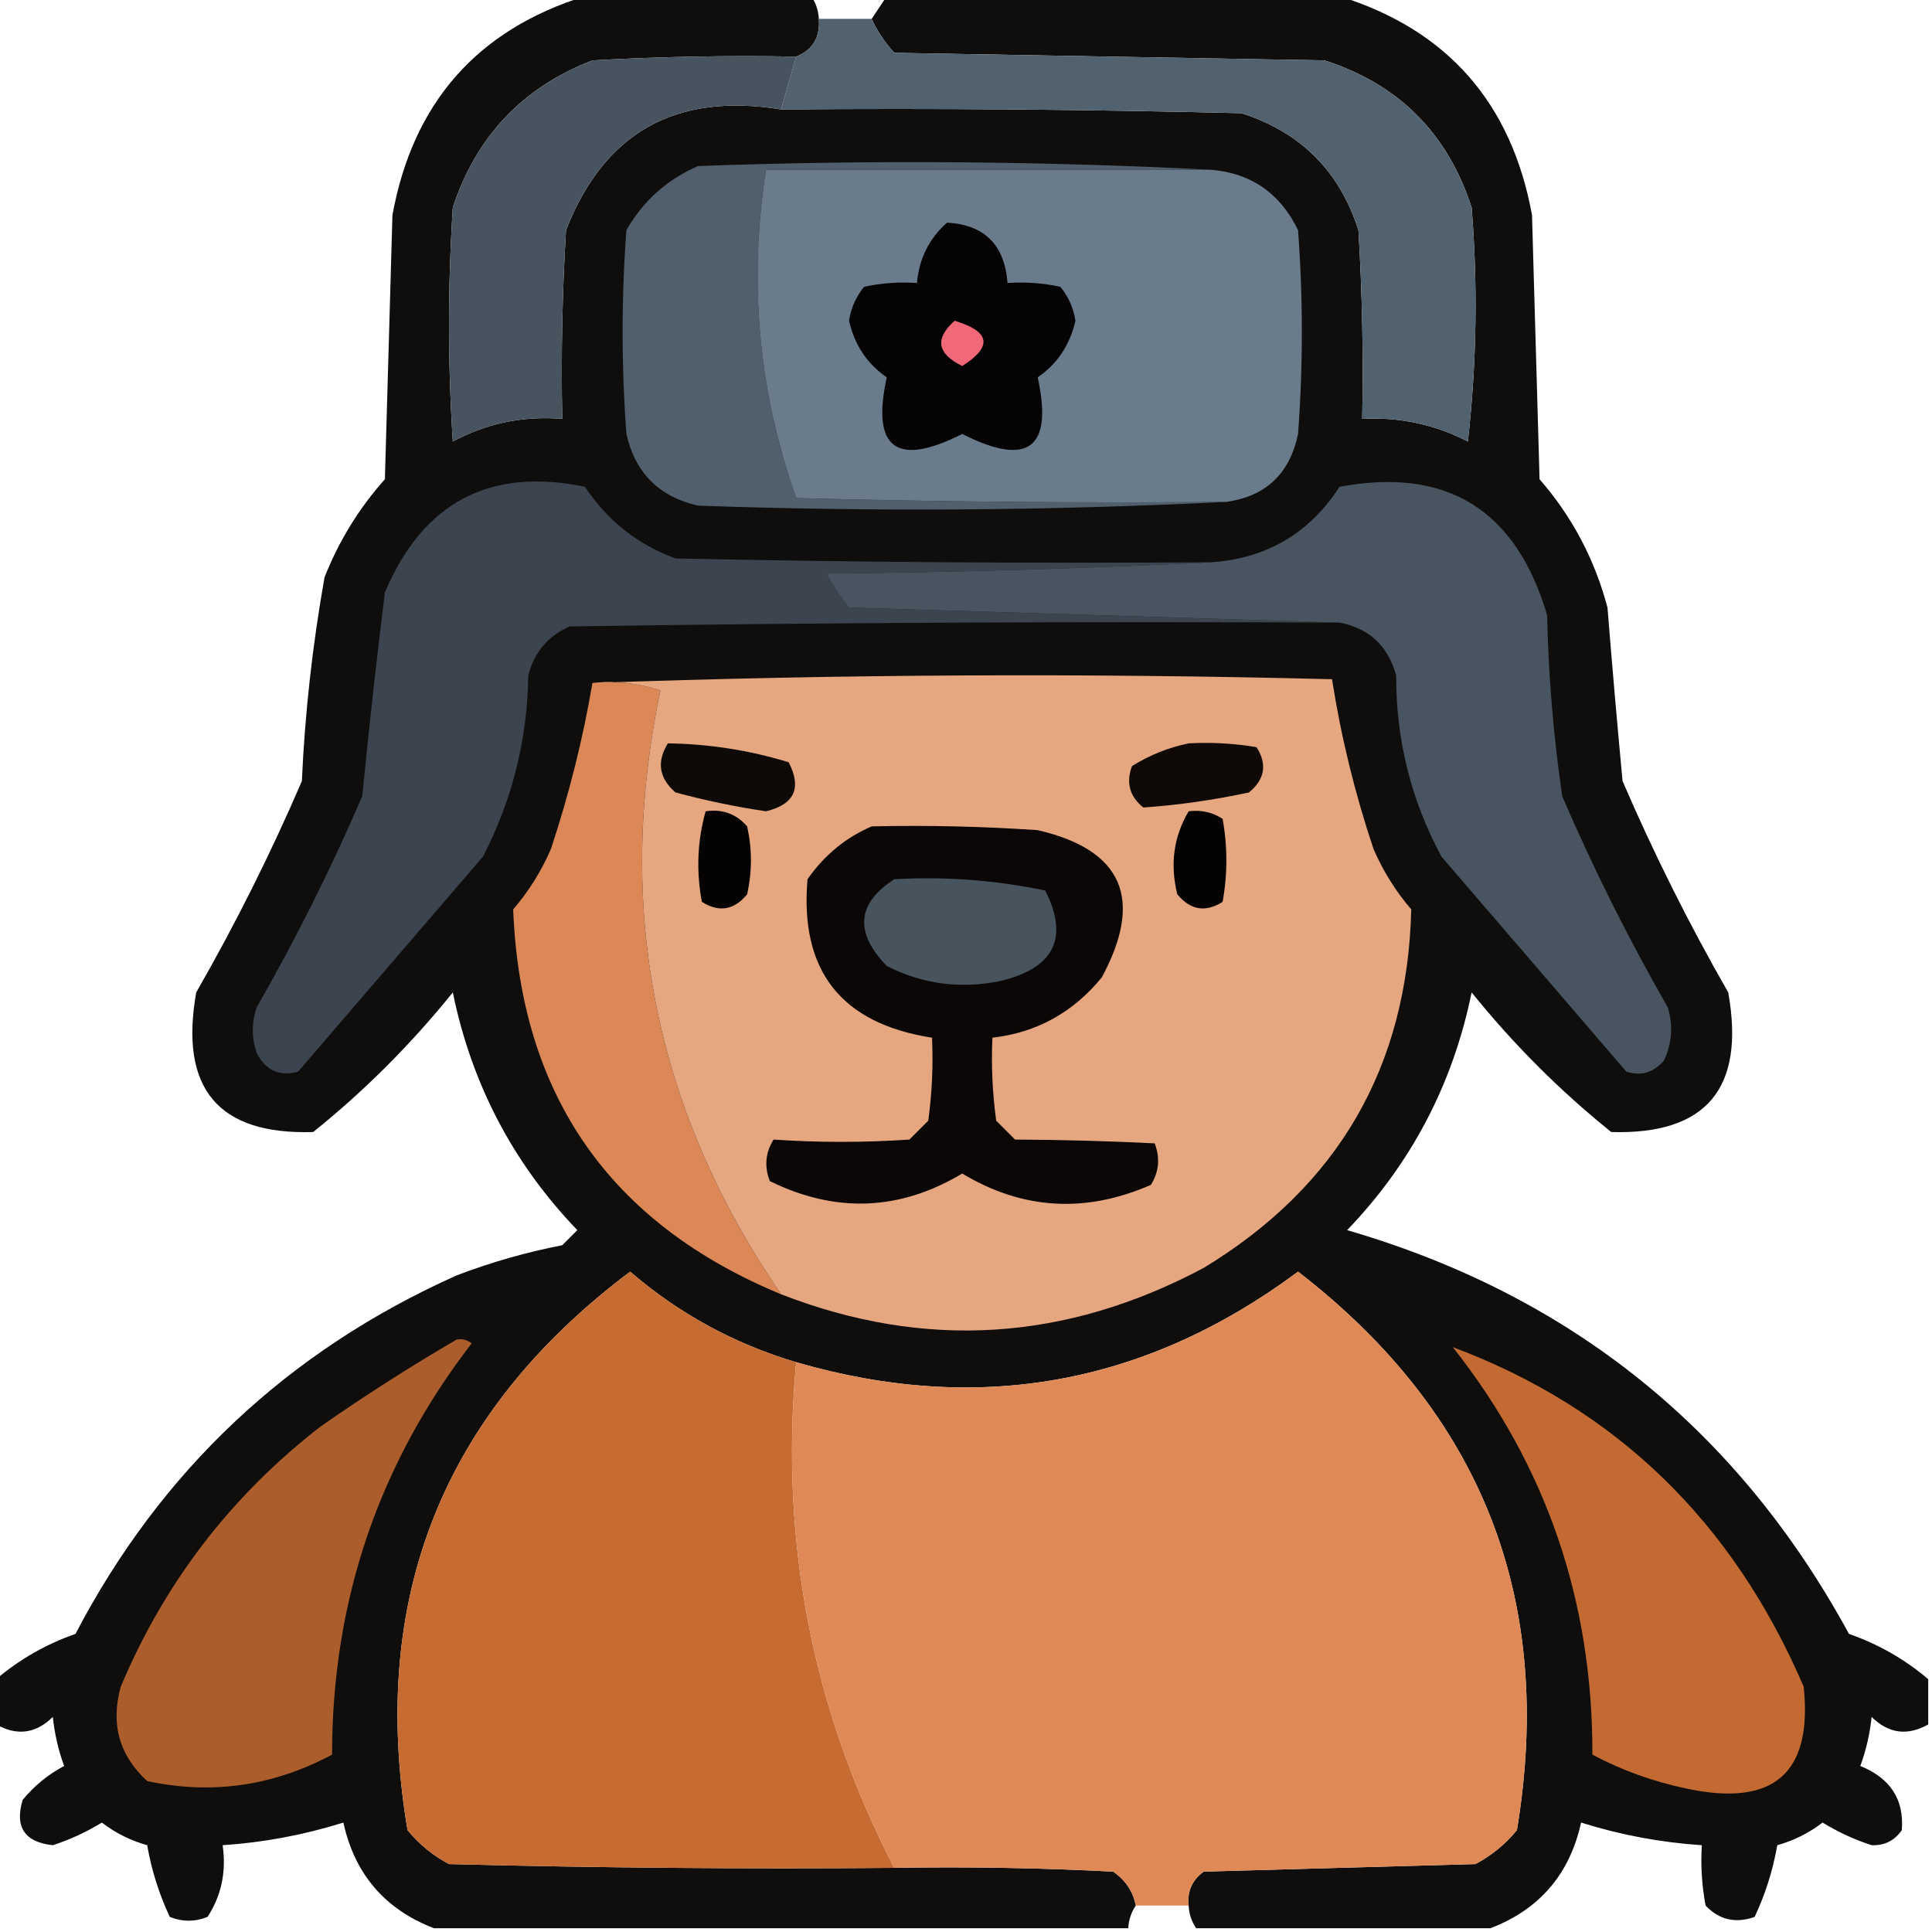
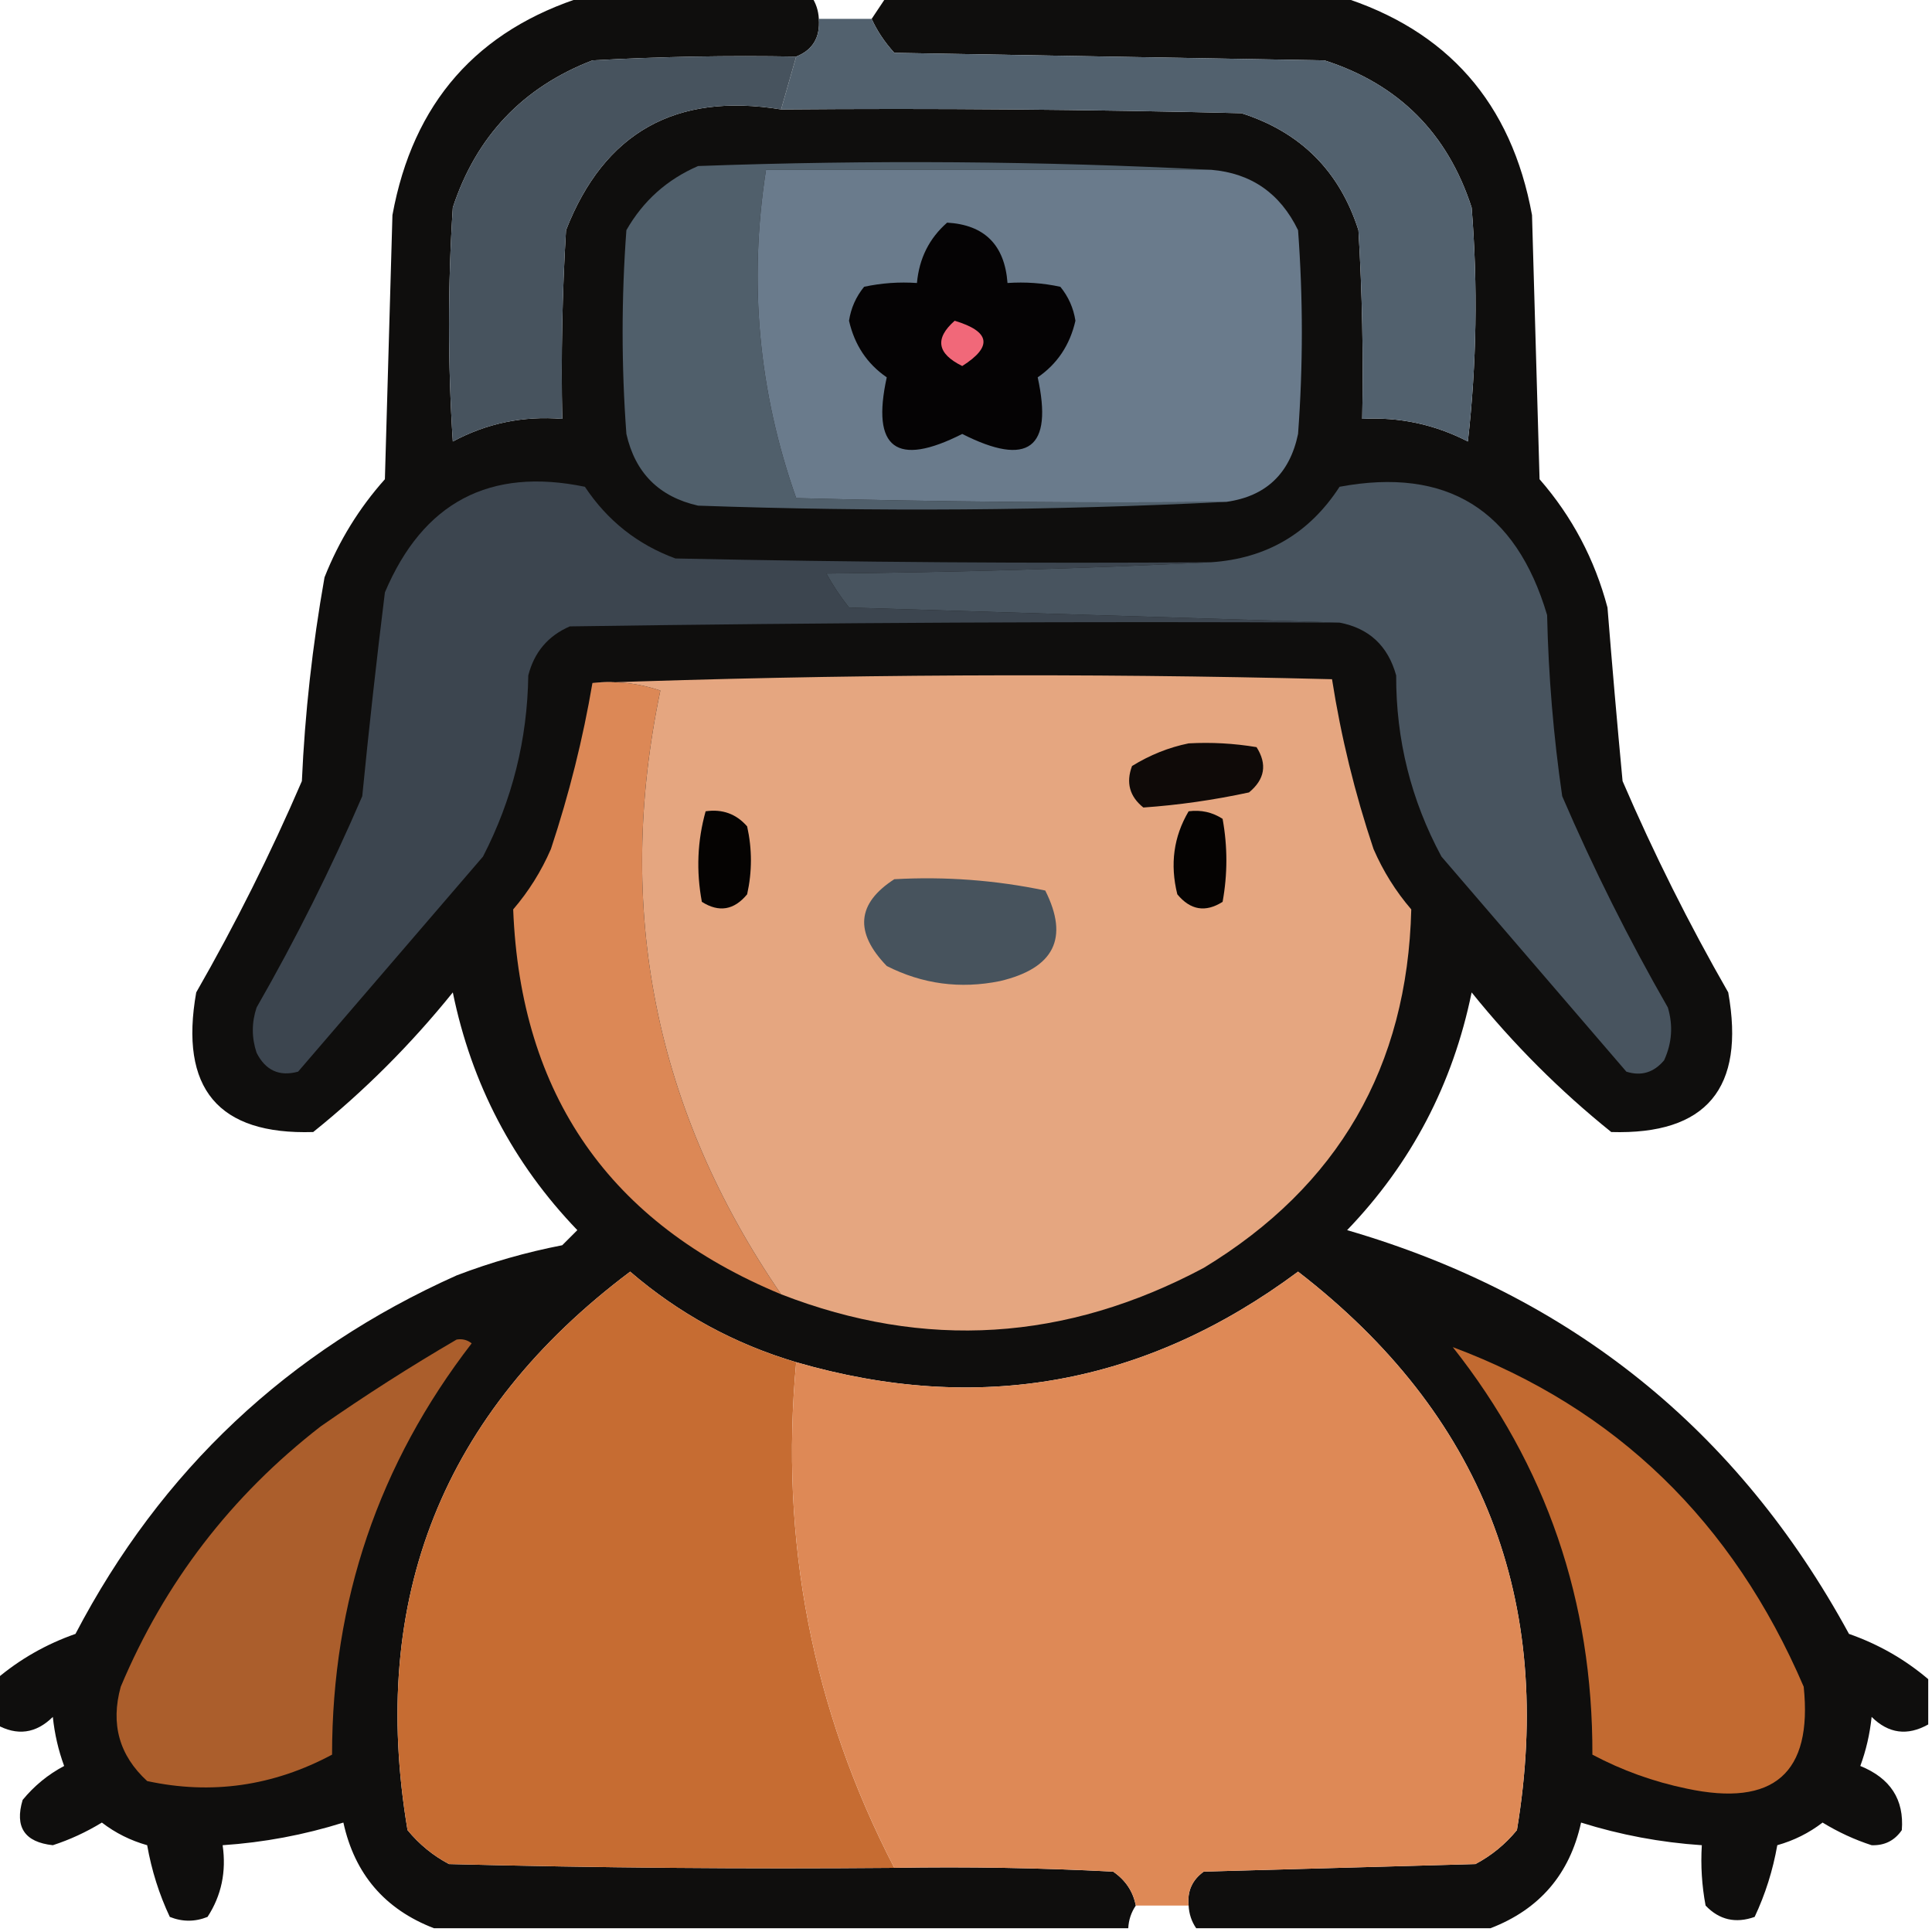
<svg xmlns="http://www.w3.org/2000/svg" version="1.1" width="256px" height="256px" style="shape-rendering:geometricPrecision; text-rendering:geometricPrecision; image-rendering:optimizeQuality; fill-rule:evenodd; clip-rule:evenodd">
  <g>
    <path style="opacity:0.953" fill="#040302" d="M 77.5,-0.5 C 87.5,-0.5 97.5,-0.5 107.5,-0.5C 108.11,0.391 108.443,1.391 108.5,2.5C 108.69,4.959 107.69,6.626 105.5,7.5C 96.494,7.334 87.494,7.5 78.5,8C 69.268,11.566 63.101,18.066 60,27.5C 59.333,37.833 59.333,48.167 60,58.5C 64.504,56.08 69.338,55.08 74.5,55.5C 74.334,47.16 74.5,38.827 75,30.5C 80.055,17.55 89.555,12.216 103.5,14.5C 123.836,14.333 144.169,14.5 164.5,15C 172.333,17.5 177.5,22.667 180,30.5C 180.5,38.827 180.666,47.16 180.5,55.5C 185.445,55.236 190.112,56.236 194.5,58.5C 195.666,48.183 195.832,37.849 195,27.5C 191.807,17.64 185.307,11.14 175.5,8C 156.5,7.667 137.5,7.333 118.5,7C 117.219,5.591 116.219,4.091 115.5,2.5C 116.167,1.5 116.833,0.5 117.5,-0.5C 137.5,-0.5 157.5,-0.5 177.5,-0.5C 191.783,3.957 200.283,13.624 203,28.5C 203.333,40.167 203.667,51.833 204,63.5C 208.303,68.438 211.303,74.104 213,80.5C 213.612,88.171 214.278,95.838 215,103.5C 219.139,113.112 223.806,122.446 229,131.5C 231.275,144.209 226.108,150.376 213.5,150C 206.721,144.554 200.554,138.388 195,131.5C 192.511,143.647 187.011,154.147 178.5,163C 208.119,171.623 230.285,189.457 245,216.5C 248.903,217.866 252.403,219.866 255.5,222.5C 255.5,224.5 255.5,226.5 255.5,228.5C 252.742,230.048 250.242,229.715 248,227.5C 247.764,229.764 247.264,231.931 246.5,234C 250.491,235.621 252.324,238.454 252,242.5C 251.044,243.894 249.711,244.561 248,244.5C 245.752,243.771 243.585,242.771 241.5,241.5C 239.711,242.877 237.711,243.877 235.5,244.5C 234.911,247.837 233.911,251.004 232.5,254C 229.975,254.896 227.808,254.396 226,252.5C 225.503,249.854 225.336,247.187 225.5,244.5C 220.042,244.135 214.708,243.135 209.5,241.5C 208.003,248.329 204.003,252.996 197.5,255.5C 184.5,255.5 171.5,255.5 158.5,255.5C 157.89,254.609 157.557,253.609 157.5,252.5C 157.297,250.61 157.963,249.11 159.5,248C 171.5,247.667 183.5,247.333 195.5,247C 197.624,245.878 199.457,244.378 201,242.5C 206.063,212.016 196.396,187.349 172,168.5C 151.819,183.505 129.652,187.505 105.5,180.5C 97.292,178.063 89.959,174.063 83.5,168.5C 58.675,187.132 48.842,211.799 54,242.5C 55.543,244.378 57.376,245.878 59.5,247C 79.164,247.5 98.831,247.667 118.5,247.5C 128.172,247.334 137.839,247.5 147.5,248C 149.141,249.129 150.141,250.629 150.5,252.5C 149.89,253.391 149.557,254.391 149.5,255.5C 118.833,255.5 88.167,255.5 57.5,255.5C 50.997,252.996 46.997,248.329 45.5,241.5C 40.292,243.135 34.958,244.135 29.5,244.5C 30.006,248.007 29.34,251.174 27.5,254C 25.833,254.667 24.167,254.667 22.5,254C 21.089,251.004 20.089,247.837 19.5,244.5C 17.29,243.877 15.29,242.877 13.5,241.5C 11.415,242.771 9.248,243.771 7,244.5C 3.261,244.095 1.927,242.095 3,238.5C 4.543,236.622 6.376,235.122 8.5,234C 7.736,231.931 7.236,229.764 7,227.5C 4.758,229.715 2.258,230.048 -0.5,228.5C -0.5,226.5 -0.5,224.5 -0.5,222.5C 2.597,219.866 6.097,217.866 10,216.5C 21.334,194.832 38.168,178.999 60.5,169C 65.054,167.259 69.721,165.926 74.5,165C 75.167,164.333 75.833,163.667 76.5,163C 67.989,154.147 62.489,143.647 60,131.5C 54.446,138.388 48.279,144.554 41.5,150C 28.912,150.395 23.745,144.228 26,131.5C 31.194,122.446 35.861,113.112 40,103.5C 40.395,94.564 41.395,85.564 43,76.5C 44.914,71.665 47.581,67.331 51,63.5C 51.333,51.833 51.667,40.167 52,28.5C 54.717,13.624 63.217,3.957 77.5,-0.5 Z" />
  </g>
  <g>
    <path style="opacity:1" fill="#52616e" d="M 108.5,2.5 C 110.833,2.5 113.167,2.5 115.5,2.5C 116.219,4.091 117.219,5.591 118.5,7C 137.5,7.333 156.5,7.667 175.5,8C 185.307,11.14 191.807,17.64 195,27.5C 195.832,37.849 195.666,48.183 194.5,58.5C 190.112,56.236 185.445,55.236 180.5,55.5C 180.666,47.16 180.5,38.827 180,30.5C 177.5,22.667 172.333,17.5 164.5,15C 144.169,14.5 123.836,14.333 103.5,14.5C 104.167,12.167 104.833,9.833 105.5,7.5C 107.69,6.626 108.69,4.959 108.5,2.5 Z" />
  </g>
  <g>
    <path style="opacity:1" fill="#47535e" d="M 105.5,7.5 C 104.833,9.833 104.167,12.167 103.5,14.5C 89.555,12.216 80.055,17.55 75,30.5C 74.5,38.827 74.334,47.16 74.5,55.5C 69.338,55.08 64.504,56.08 60,58.5C 59.333,48.167 59.333,37.833 60,27.5C 63.101,18.066 69.268,11.566 78.5,8C 87.494,7.5 96.494,7.334 105.5,7.5 Z" />
  </g>
  <g>
    <path style="opacity:1" fill="#505f6b" d="M 160.5,22.5 C 140.833,22.5 121.167,22.5 101.5,22.5C 99.166,37.397 100.5,51.897 105.5,66C 124.497,66.5 143.497,66.667 162.5,66.5C 139.337,67.663 116.004,67.83 92.5,67C 87.333,65.833 84.167,62.667 83,57.5C 82.333,48.5 82.333,39.5 83,30.5C 85.222,26.612 88.388,23.779 92.5,22C 115.337,21.17 138.004,21.337 160.5,22.5 Z" />
  </g>
  <g>
    <path style="opacity:1" fill="#6a7b8c" d="M 160.5,22.5 C 165.797,22.95 169.631,25.617 172,30.5C 172.667,39.5 172.667,48.5 172,57.5C 170.904,62.765 167.737,65.765 162.5,66.5C 143.497,66.667 124.497,66.5 105.5,66C 100.5,51.897 99.166,37.397 101.5,22.5C 121.167,22.5 140.833,22.5 160.5,22.5 Z" />
  </g>
  <g>
    <path style="opacity:1" fill="#050304" d="M 125.5,29.5 C 130.457,29.79 133.123,32.456 133.5,37.5C 135.857,37.337 138.19,37.503 140.5,38C 141.573,39.313 142.24,40.813 142.5,42.5C 141.766,45.714 140.1,48.214 137.5,50C 139.566,59.424 136.233,61.924 127.5,57.5C 118.767,61.924 115.434,59.424 117.5,50C 114.9,48.214 113.234,45.714 112.5,42.5C 112.76,40.813 113.427,39.313 114.5,38C 116.81,37.503 119.143,37.337 121.5,37.5C 121.794,34.246 123.127,31.579 125.5,29.5 Z" />
  </g>
  <g>
    <path style="opacity:1" fill="#f16879" d="M 126.5,42.5 C 131.229,43.926 131.562,45.926 127.5,48.5C 124.163,46.857 123.829,44.857 126.5,42.5 Z" />
  </g>
  <g>
    <path style="opacity:1" fill="#3c454f" d="M 160.5,74.5 C 143.672,75.332 126.672,75.832 109.5,76C 110.376,77.586 111.376,79.086 112.5,80.5C 134.33,81.167 155.996,81.833 177.5,82.5C 143.498,82.333 109.498,82.5 75.5,83C 72.619,84.251 70.786,86.417 70,89.5C 69.878,97.988 67.878,105.988 64,113.5C 55.833,123 47.667,132.5 39.5,142C 37.019,142.677 35.185,141.844 34,139.5C 33.333,137.5 33.333,135.5 34,133.5C 39.209,124.414 43.876,115.081 48,105.5C 48.89,96.466 49.89,87.466 51,78.5C 56.047,66.561 64.88,61.894 77.5,64.5C 80.492,68.997 84.492,72.164 89.5,74C 113.164,74.5 136.831,74.667 160.5,74.5 Z" />
  </g>
  <g>
    <path style="opacity:1" fill="#48545f" d="M 177.5,82.5 C 155.996,81.833 134.33,81.167 112.5,80.5C 111.376,79.086 110.376,77.586 109.5,76C 126.672,75.832 143.672,75.332 160.5,74.5C 167.832,74.001 173.498,70.667 177.5,64.5C 191.696,61.855 200.863,67.521 205,81.5C 205.178,89.551 205.844,97.551 207,105.5C 211.124,115.081 215.791,124.414 221,133.5C 221.711,135.899 221.544,138.232 220.5,140.5C 219.131,142.124 217.464,142.624 215.5,142C 207.333,132.5 199.167,123 191,113.5C 186.972,106.029 184.972,98.029 185,89.5C 183.917,85.582 181.417,83.248 177.5,82.5 Z" />
  </g>
  <g>
    <path style="opacity:1" fill="#dc8856" d="M 78.5,90.5 C 81.572,90.183 84.572,90.516 87.5,91.5C 81.439,120.472 86.772,147.138 103.5,171.5C 80.795,162.095 68.961,145.095 68,120.5C 70.062,118.099 71.729,115.433 73,112.5C 75.425,105.177 77.258,97.843 78.5,90.5 Z" />
  </g>
  <g>
    <path style="opacity:1" fill="#e5a680" d="M 78.5,90.5 C 110.997,89.336 143.664,89.169 176.5,90C 177.692,97.616 179.525,105.116 182,112.5C 183.271,115.433 184.938,118.099 187,120.5C 186.488,141.358 177.322,157.192 159.5,168C 141.22,177.742 122.553,178.908 103.5,171.5C 86.772,147.138 81.439,120.472 87.5,91.5C 84.572,90.516 81.572,90.183 78.5,90.5 Z" />
  </g>
  <g>
-     <path style="opacity:1" fill="#0e0a07" d="M 88.5,98.5 C 93.952,98.575 99.286,99.409 104.5,101C 106.267,104.424 105.267,106.59 101.5,107.5C 97.446,106.897 93.446,106.064 89.5,105C 87.316,103.102 86.983,100.936 88.5,98.5 Z" />
-   </g>
+     </g>
  <g>
    <path style="opacity:1" fill="#0f0a08" d="M 157.5,98.5 C 160.518,98.335 163.518,98.502 166.5,99C 167.935,101.267 167.602,103.267 165.5,105C 160.824,106.008 156.157,106.675 151.5,107C 149.675,105.534 149.175,103.701 150,101.5C 152.378,100.033 154.878,99.033 157.5,98.5 Z" />
  </g>
  <g>
    <path style="opacity:1" fill="#050302" d="M 93.5,107.5 C 95.722,107.178 97.556,107.845 99,109.5C 99.667,112.5 99.667,115.5 99,118.5C 97.267,120.602 95.267,120.935 93,119.5C 92.237,115.413 92.404,111.413 93.5,107.5 Z" />
  </g>
  <g>
    <path style="opacity:1" fill="#050302" d="M 157.5,107.5 C 159.144,107.286 160.644,107.62 162,108.5C 162.667,112.167 162.667,115.833 162,119.5C 159.733,120.935 157.733,120.602 156,118.5C 155.013,114.525 155.513,110.859 157.5,107.5 Z" />
  </g>
  <g>
-     <path style="opacity:1" fill="#0a0706" d="M 115.5,109.5 C 122.841,109.334 130.174,109.5 137.5,110C 148.754,112.604 151.587,119.104 146,129.5C 142.197,134.158 137.364,136.825 131.5,137.5C 131.335,141.182 131.501,144.848 132,148.5C 132.833,149.333 133.667,150.167 134.5,151C 140.751,151.028 146.917,151.195 153,151.5C 153.743,153.441 153.576,155.274 152.5,157C 143.818,160.799 135.485,160.299 127.5,155.5C 119.225,160.452 110.725,160.785 102,156.5C 101.257,154.559 101.424,152.726 102.5,151C 108.472,151.406 114.472,151.406 120.5,151C 121.333,150.167 122.167,149.333 123,148.5C 123.499,144.848 123.665,141.182 123.5,137.5C 111.454,135.623 105.954,128.623 107,116.5C 109.217,113.323 112.05,110.989 115.5,109.5 Z" />
-   </g>
+     </g>
  <g>
    <path style="opacity:1" fill="#47535d" d="M 118.5,116.5 C 125.257,116.123 131.924,116.623 138.5,118C 141.682,124.306 139.682,128.306 132.5,130C 127.232,131.068 122.232,130.401 117.5,128C 113.196,123.544 113.53,119.71 118.5,116.5 Z" />
  </g>
  <g>
    <path style="opacity:1" fill="#c66c32" d="M 105.5,180.5 C 103.3,204.167 107.634,226.5 118.5,247.5C 98.831,247.667 79.164,247.5 59.5,247C 57.376,245.878 55.543,244.378 54,242.5C 48.842,211.799 58.675,187.132 83.5,168.5C 89.959,174.063 97.292,178.063 105.5,180.5 Z" />
  </g>
  <g>
    <path style="opacity:0.999" fill="#de8956" d="M 157.5,252.5 C 155.167,252.5 152.833,252.5 150.5,252.5C 150.141,250.629 149.141,249.129 147.5,248C 137.839,247.5 128.172,247.334 118.5,247.5C 107.634,226.5 103.3,204.167 105.5,180.5C 129.652,187.505 151.819,183.505 172,168.5C 196.396,187.349 206.063,212.016 201,242.5C 199.457,244.378 197.624,245.878 195.5,247C 183.5,247.333 171.5,247.667 159.5,248C 157.963,249.11 157.297,250.61 157.5,252.5 Z" />
  </g>
  <g>
    <path style="opacity:1" fill="#c26a31" d="M 192.5,178.5 C 214.096,186.586 229.596,201.586 239,223.5C 240.192,234.965 235.025,239.465 223.5,237C 219.099,236.089 214.932,234.589 211,232.5C 211.062,212.18 204.895,194.18 192.5,178.5 Z" />
  </g>
  <g>
    <path style="opacity:1" fill="#ab5e2c" d="M 60.5,177.5 C 61.239,177.369 61.906,177.536 62.5,178C 50.174,193.977 44.007,212.143 44,232.5C 36.19,236.672 28.023,237.839 19.5,236C 15.797,232.604 14.631,228.437 16,223.5C 21.803,209.694 30.636,198.194 42.5,189C 48.395,184.893 54.395,181.059 60.5,177.5 Z" />
  </g>
</svg>